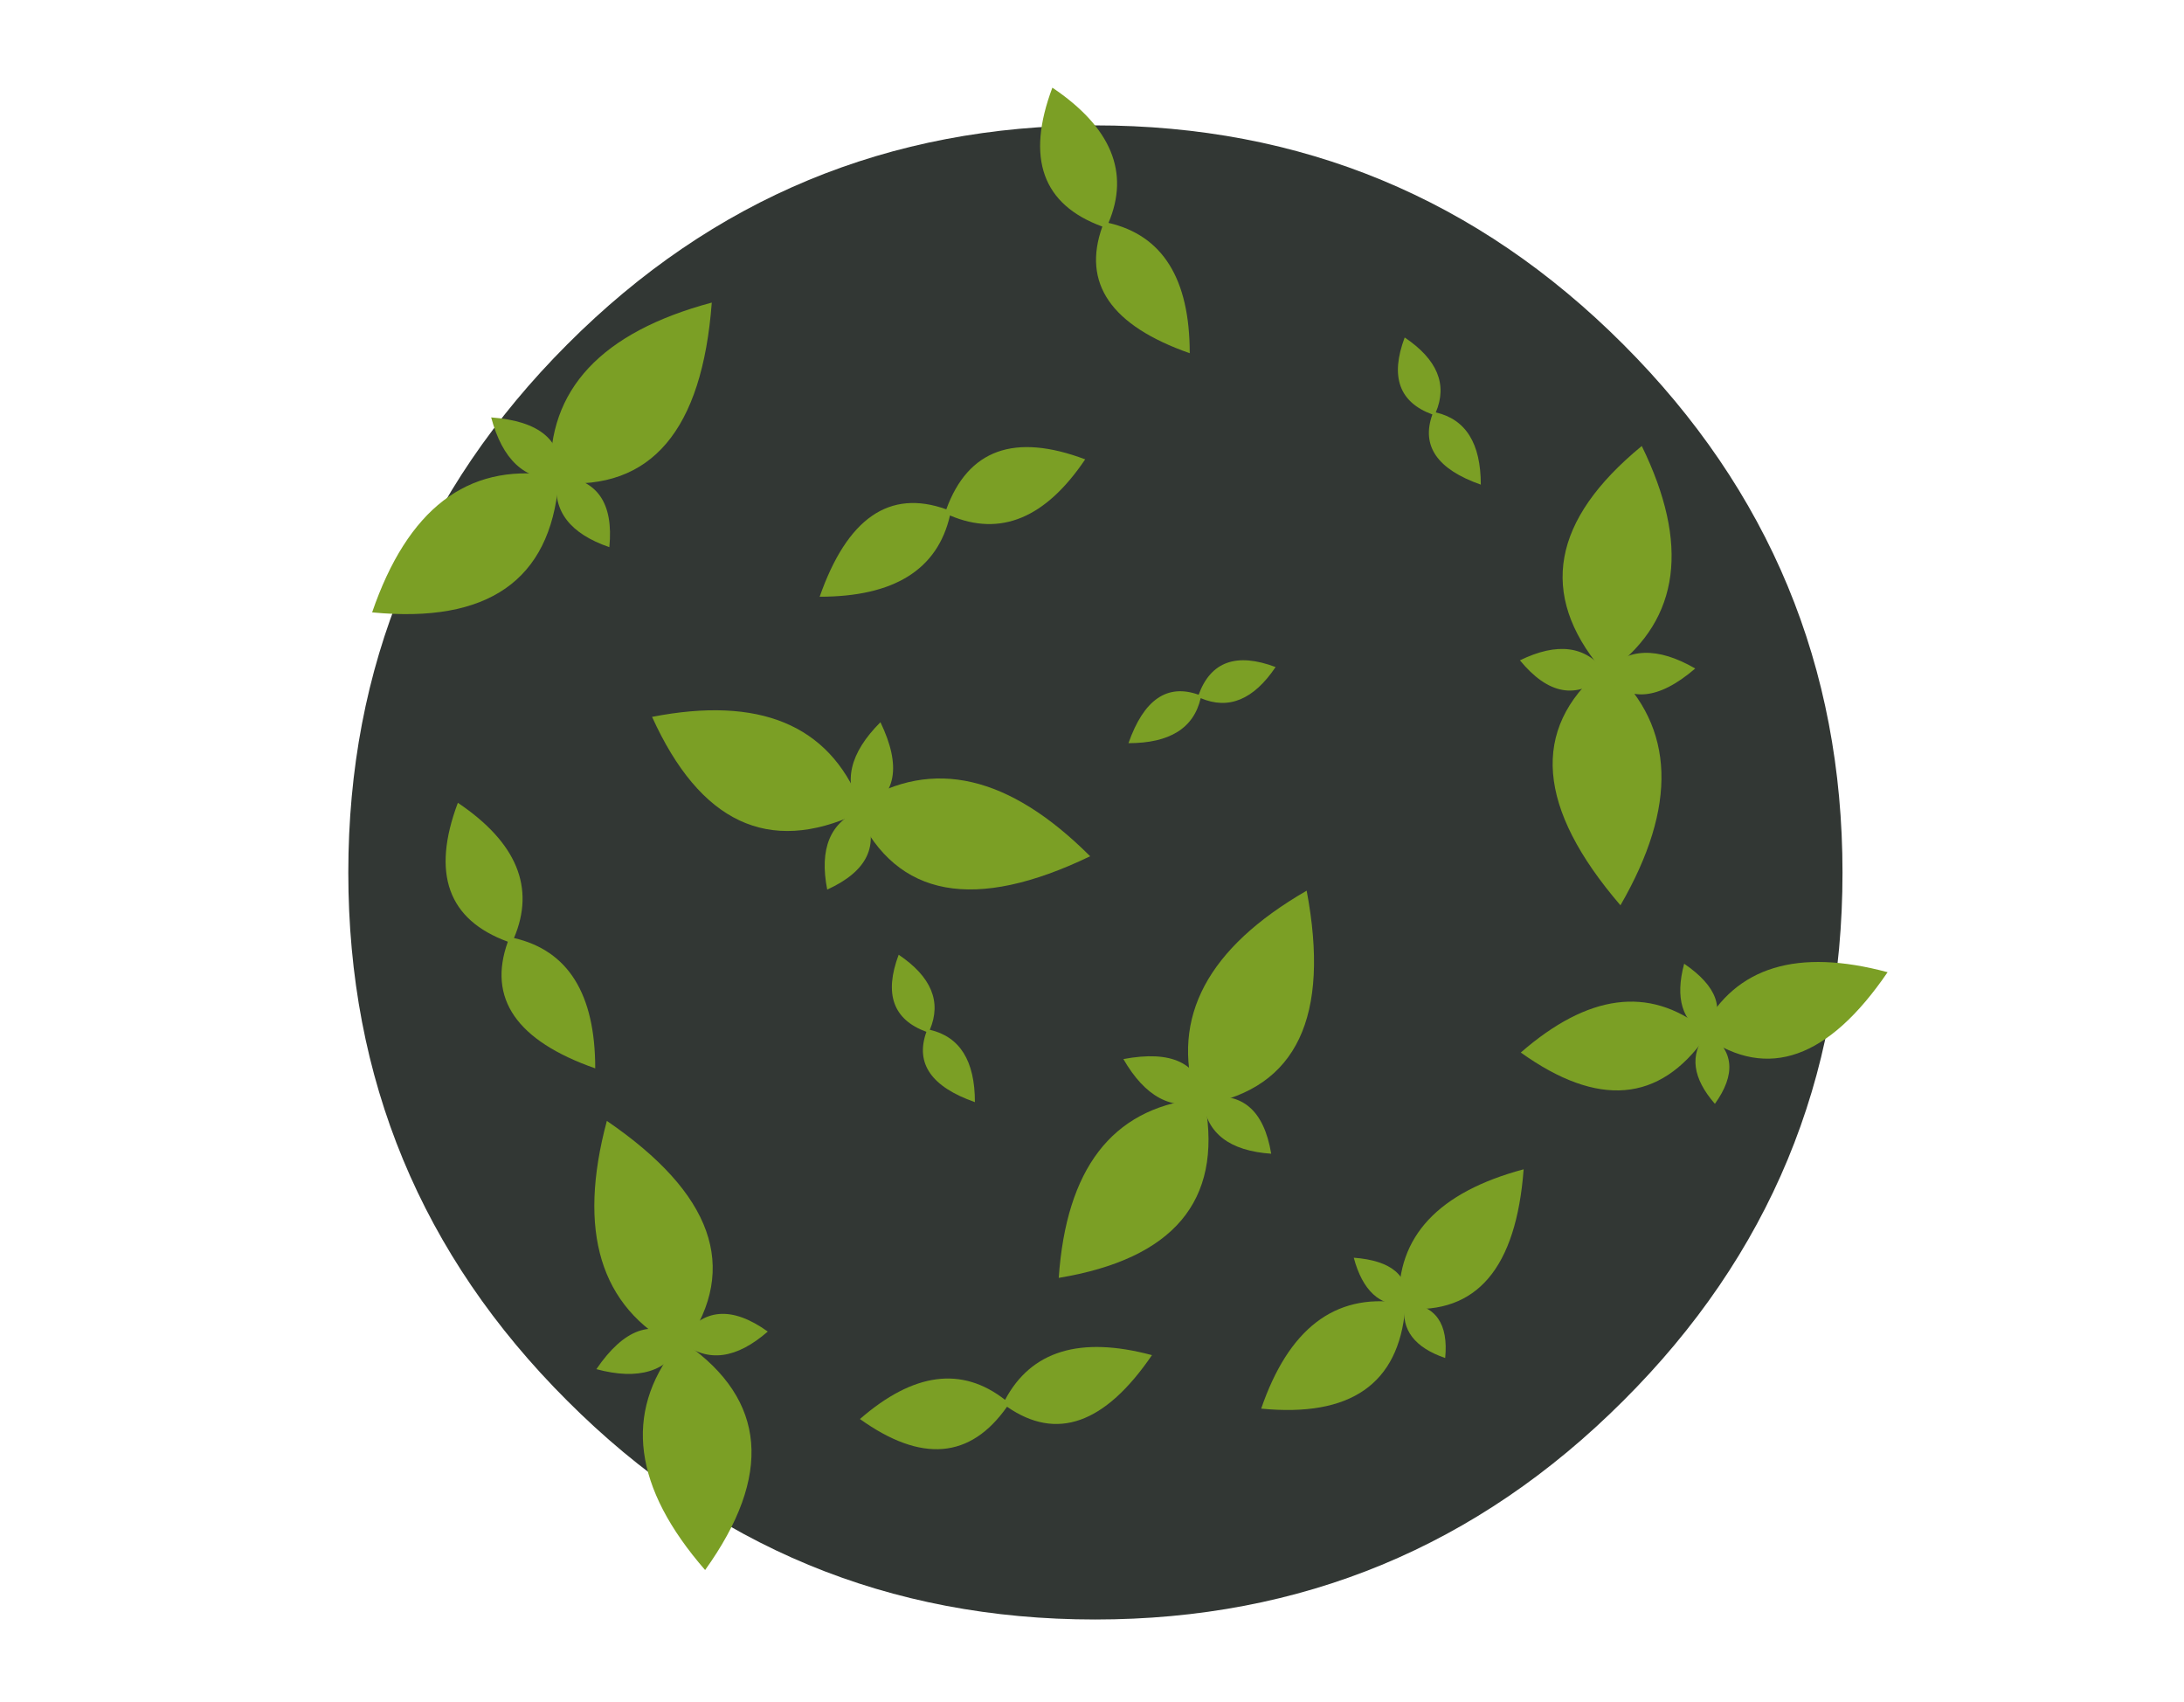
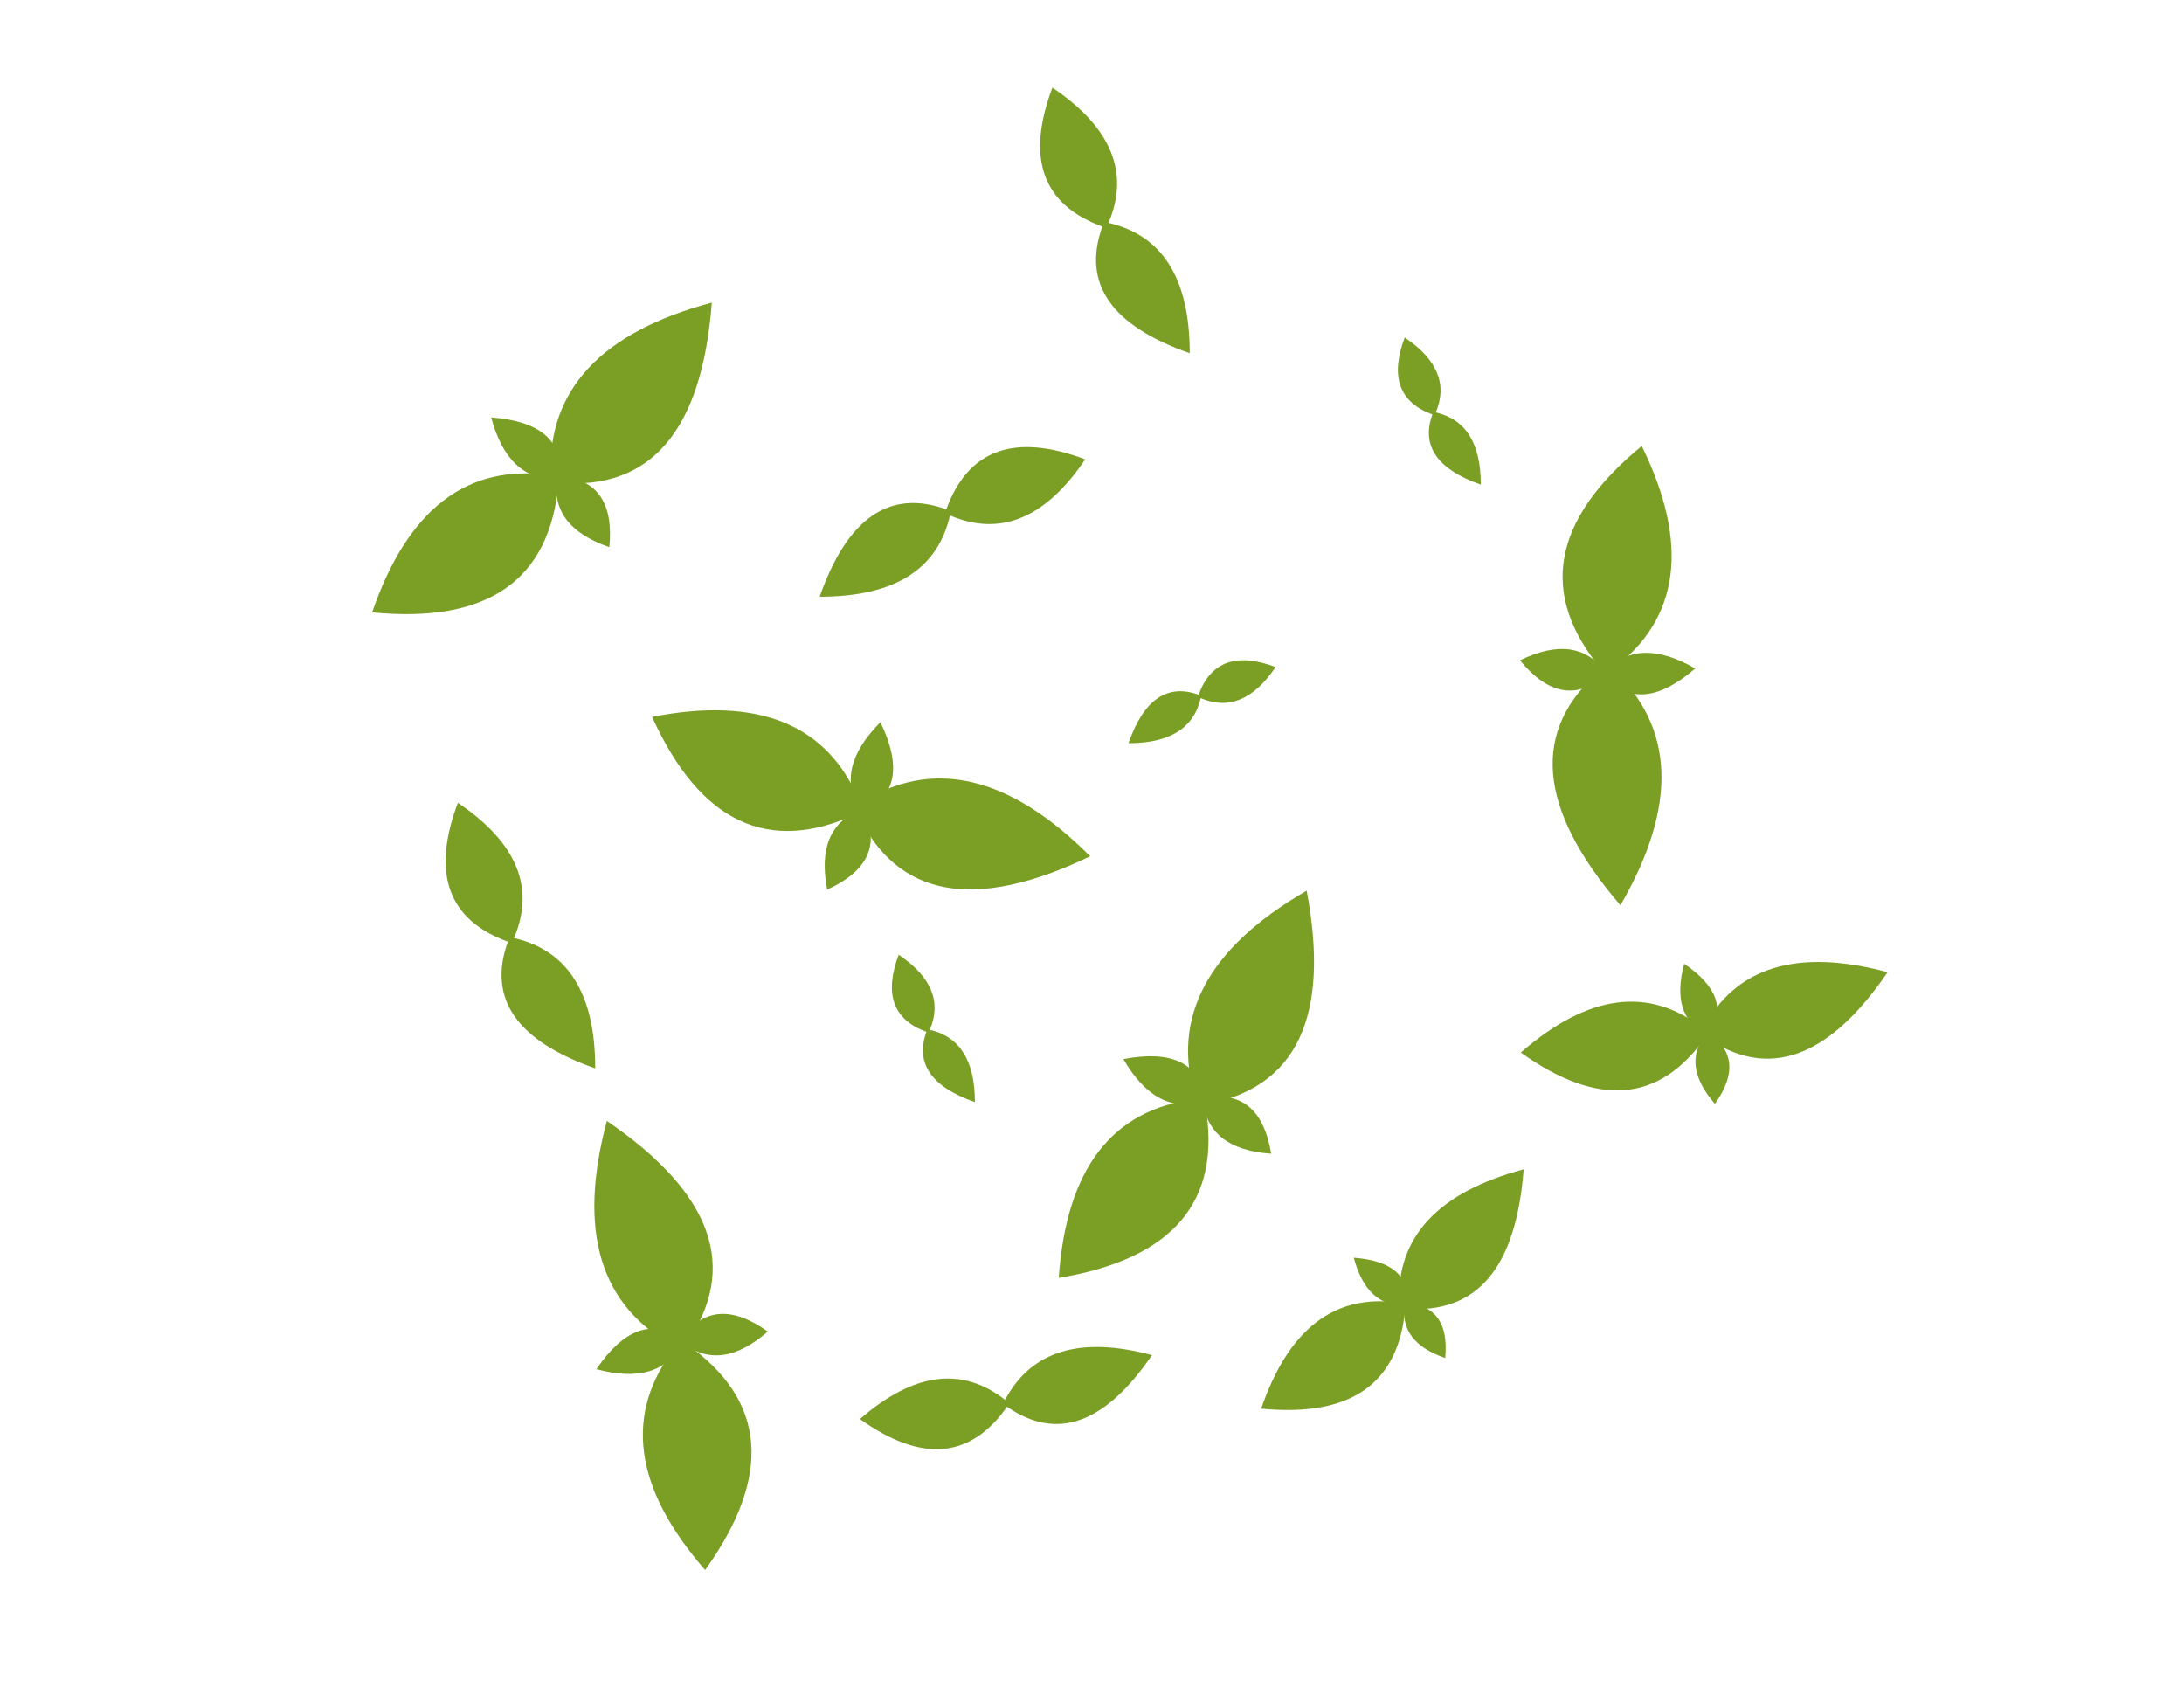
<svg xmlns="http://www.w3.org/2000/svg" xmlns:xlink="http://www.w3.org/1999/xlink" version="1.1" preserveAspectRatio="none" x="0px" y="0px" width="385px" height="300px" viewBox="0 0 385 300">
  <defs>
    <g id="Layer0_0_FILL">
-       <path fill="#323734" stroke="none" d=" M 286.15 60.7 Q 247.6 22.1 193.05 22.1 138.5 22.1 100 60.7 61.4 99.35 61.4 153.8 61.4 208.4 100 246.9 138.5 285.45 193.05 285.45 247.6 285.45 286.15 246.9 324.8 208.4 324.8 153.8 324.8 99.35 286.15 60.7 Z" />
-     </g>
+       </g>
    <g id="Symbol_3_0_Layer0_0_FILL">
      <path fill="#7B9F25" stroke="none" d=" M 12.4 6.55 Q 16.85 16 29.85 9.75 20.75 0.65 12.6 5.75 9.05 -3.05 -3 -0.7 2.4 11.2 12.4 6.55 Z" />
    </g>
-     <path id="Layer0_0_1_STROKES" stroke="#000000" stroke-opacity="0" stroke-width="0.05" stroke-linejoin="round" stroke-linecap="round" fill="none" d=" M 324.8 153.8 Q 324.8 208.4 286.15 246.9 247.6 285.45 193.05 285.45 138.5 285.45 100 246.9 61.4 208.4 61.4 153.8 61.4 99.35 100 60.7 138.5 22.1 193.05 22.1 247.6 22.1 286.15 60.7 324.8 99.35 324.8 153.8 Z" />
    <path id="Symbol_3_0_Layer0_0_1_STROKES" stroke="#FF0000" stroke-opacity="0" stroke-width="0.05" stroke-linejoin="round" stroke-linecap="round" fill="none" d=" M 12.4 6.55 Q 2.4 11.2 -3 -0.7 9.05 -3.05 12.6 5.75 20.75 0.65 29.85 9.75 16.85 16 12.4 6.55 Z" />
  </defs>
  <g transform="matrix( 1, 0, 0, 1, 0,0) ">
    <use xlink:href="#Layer0_0_FILL" />
    <use xlink:href="#Layer0_0_1_STROKES" />
  </g>
  <g transform="matrix( 2.351, 0, 0, 2.351, 122,128) ">
    <g transform="matrix( 1, 0, 0, 1, 0,0) ">
      <use xlink:href="#Symbol_3_0_Layer0_0_FILL" />
      <use xlink:href="#Symbol_3_0_Layer0_0_1_STROKES" />
    </g>
  </g>
  <g transform="matrix( 0, -0.898, 0.898, 0, 146.45,154.1) ">
    <g transform="matrix( 1, 0, 0, 1, 0,0) ">
      <use xlink:href="#Symbol_3_0_Layer0_0_FILL" />
      <use xlink:href="#Symbol_3_0_Layer0_0_1_STROKES" />
    </g>
  </g>
  <g transform="matrix( 0.608, -2.271, 2.271, 0.608, 190.05,218.85) ">
    <g transform="matrix( 1, 0, 0, 1, 0,0) ">
      <use xlink:href="#Symbol_3_0_Layer0_0_FILL" />
      <use xlink:href="#Symbol_3_0_Layer0_0_1_STROKES" />
    </g>
  </g>
  <g transform="matrix( -0.867, -0.232, 0.232, -0.867, 221.65,202.05) ">
    <g transform="matrix( 1, 0, 0, 1, 0,0) ">
      <use xlink:href="#Symbol_3_0_Layer0_0_FILL" />
      <use xlink:href="#Symbol_3_0_Layer0_0_1_STROKES" />
    </g>
  </g>
  <g transform="matrix( 1.081, 1.081, -1.081, 1.081, 188,19.45) ">
    <g transform="matrix( 1, 0, 0, 1, 0,0) ">
      <use xlink:href="#Symbol_3_0_Layer0_0_FILL" />
      <use xlink:href="#Symbol_3_0_Layer0_0_1_STROKES" />
    </g>
  </g>
  <g transform="matrix( -1.175, -2.036, 2.036, -1.175, 122.2,269.8) ">
    <g transform="matrix( 1, 0, 0, 1, 0,0) ">
      <use xlink:href="#Symbol_3_0_Layer0_0_FILL" />
      <use xlink:href="#Symbol_3_0_Layer0_0_1_STROKES" />
    </g>
  </g>
  <g transform="matrix( -0.777, 0.449, -0.449, -0.777, 132.7,235.5) ">
    <g transform="matrix( 1, 0, 0, 1, 0,0) ">
      <use xlink:href="#Symbol_3_0_Layer0_0_FILL" />
      <use xlink:href="#Symbol_3_0_Layer0_0_1_STROKES" />
    </g>
  </g>
  <g transform="matrix( 0.608, 2.271, -2.271, 0.608, 289.65,85.85) ">
    <g transform="matrix( 1, 0, 0, 1, 0,0) ">
      <use xlink:href="#Symbol_3_0_Layer0_0_FILL" />
      <use xlink:href="#Symbol_3_0_Layer0_0_1_STROKES" />
    </g>
  </g>
  <g transform="matrix( 0.867, -0.232, 0.232, 0.867, 270.7,116.3) ">
    <g transform="matrix( 1, 0, 0, 1, 0,0) ">
      <use xlink:href="#Symbol_3_0_Layer0_0_FILL" />
      <use xlink:href="#Symbol_3_0_Layer0_0_1_STROKES" />
    </g>
  </g>
  <g transform="matrix( 1.175, -2.036, 2.036, 1.175, 70.55,102.65) ">
    <g transform="matrix( 1, 0, 0, 1, 0,0) ">
      <use xlink:href="#Symbol_3_0_Layer0_0_FILL" />
      <use xlink:href="#Symbol_3_0_Layer0_0_1_STROKES" />
    </g>
  </g>
  <g transform="matrix( -0.777, -0.449, 0.449, -0.777, 105.4,94.55) ">
    <g transform="matrix( 1, 0, 0, 1, 0,0) ">
      <use xlink:href="#Symbol_3_0_Layer0_0_FILL" />
      <use xlink:href="#Symbol_3_0_Layer0_0_1_STROKES" />
    </g>
  </g>
  <g transform="matrix( 0.908, -1.573, 1.573, 0.908, 226.15,244.2) ">
    <g transform="matrix( 1, 0, 0, 1, 0,0) ">
      <use xlink:href="#Symbol_3_0_Layer0_0_FILL" />
      <use xlink:href="#Symbol_3_0_Layer0_0_1_STROKES" />
    </g>
  </g>
  <g transform="matrix( -0.601, -0.347, 0.347, -0.601, 253.2,237.9) ">
    <g transform="matrix( 1, 0, 0, 1, 0,0) ">
      <use xlink:href="#Symbol_3_0_Layer0_0_FILL" />
      <use xlink:href="#Symbol_3_0_Layer0_0_1_STROKES" />
    </g>
  </g>
  <g transform="matrix( -1.081, 1.081, -1.081, -1.081, 187.3,83.45) ">
    <g transform="matrix( 1, 0, 0, 1, 0,0) ">
      <use xlink:href="#Symbol_3_0_Layer0_0_FILL" />
      <use xlink:href="#Symbol_3_0_Layer0_0_1_STROKES" />
    </g>
  </g>
  <g transform="matrix( 1.081, 1.081, -1.081, 1.081, 83.2,145.5) ">
    <g transform="matrix( 1, 0, 0, 1, 0,0) ">
      <use xlink:href="#Symbol_3_0_Layer0_0_FILL" />
      <use xlink:href="#Symbol_3_0_Layer0_0_1_STROKES" />
    </g>
  </g>
  <g transform="matrix( 1.324, -0.764, 0.764, 1.324, 156.1,248.75) ">
    <g transform="matrix( 1, 0, 0, 1, 0,0) ">
      <use xlink:href="#Symbol_3_0_Layer0_0_FILL" />
      <use xlink:href="#Symbol_3_0_Layer0_0_1_STROKES" />
    </g>
  </g>
  <g transform="matrix( 0.6, 0.6, -0.6, 0.6, 159.8,170.5) ">
    <g transform="matrix( 1, 0, 0, 1, 0,0) ">
      <use xlink:href="#Symbol_3_0_Layer0_0_FILL" />
      <use xlink:href="#Symbol_3_0_Layer0_0_1_STROKES" />
    </g>
  </g>
  <g transform="matrix( -0.599, 0.599, -0.599, -0.599, 222.65,118.95) ">
    <g transform="matrix( 1, 0, 0, 1, 0,0) ">
      <use xlink:href="#Symbol_3_0_Layer0_0_FILL" />
      <use xlink:href="#Symbol_3_0_Layer0_0_1_STROKES" />
    </g>
  </g>
  <g transform="matrix( 0.599, 0.599, -0.599, 0.599, 249,61.7) ">
    <g transform="matrix( 1, 0, 0, 1, 0,0) ">
      <use xlink:href="#Symbol_3_0_Layer0_0_FILL" />
      <use xlink:href="#Symbol_3_0_Layer0_0_1_STROKES" />
    </g>
  </g>
  <g transform="matrix( 1.663, -0.96, 0.96, 1.663, 273.75,183.8) ">
    <g transform="matrix( 1, 0, 0, 1, 0,0) ">
      <use xlink:href="#Symbol_3_0_Layer0_0_FILL" />
      <use xlink:href="#Symbol_3_0_Layer0_0_1_STROKES" />
    </g>
  </g>
  <g transform="matrix( -0.367, -0.635, 0.635, -0.367, 301.65,192.4) ">
    <g transform="matrix( 1, 0, 0, 1, 0,0) ">
      <use xlink:href="#Symbol_3_0_Layer0_0_FILL" />
      <use xlink:href="#Symbol_3_0_Layer0_0_1_STROKES" />
    </g>
  </g>
</svg>